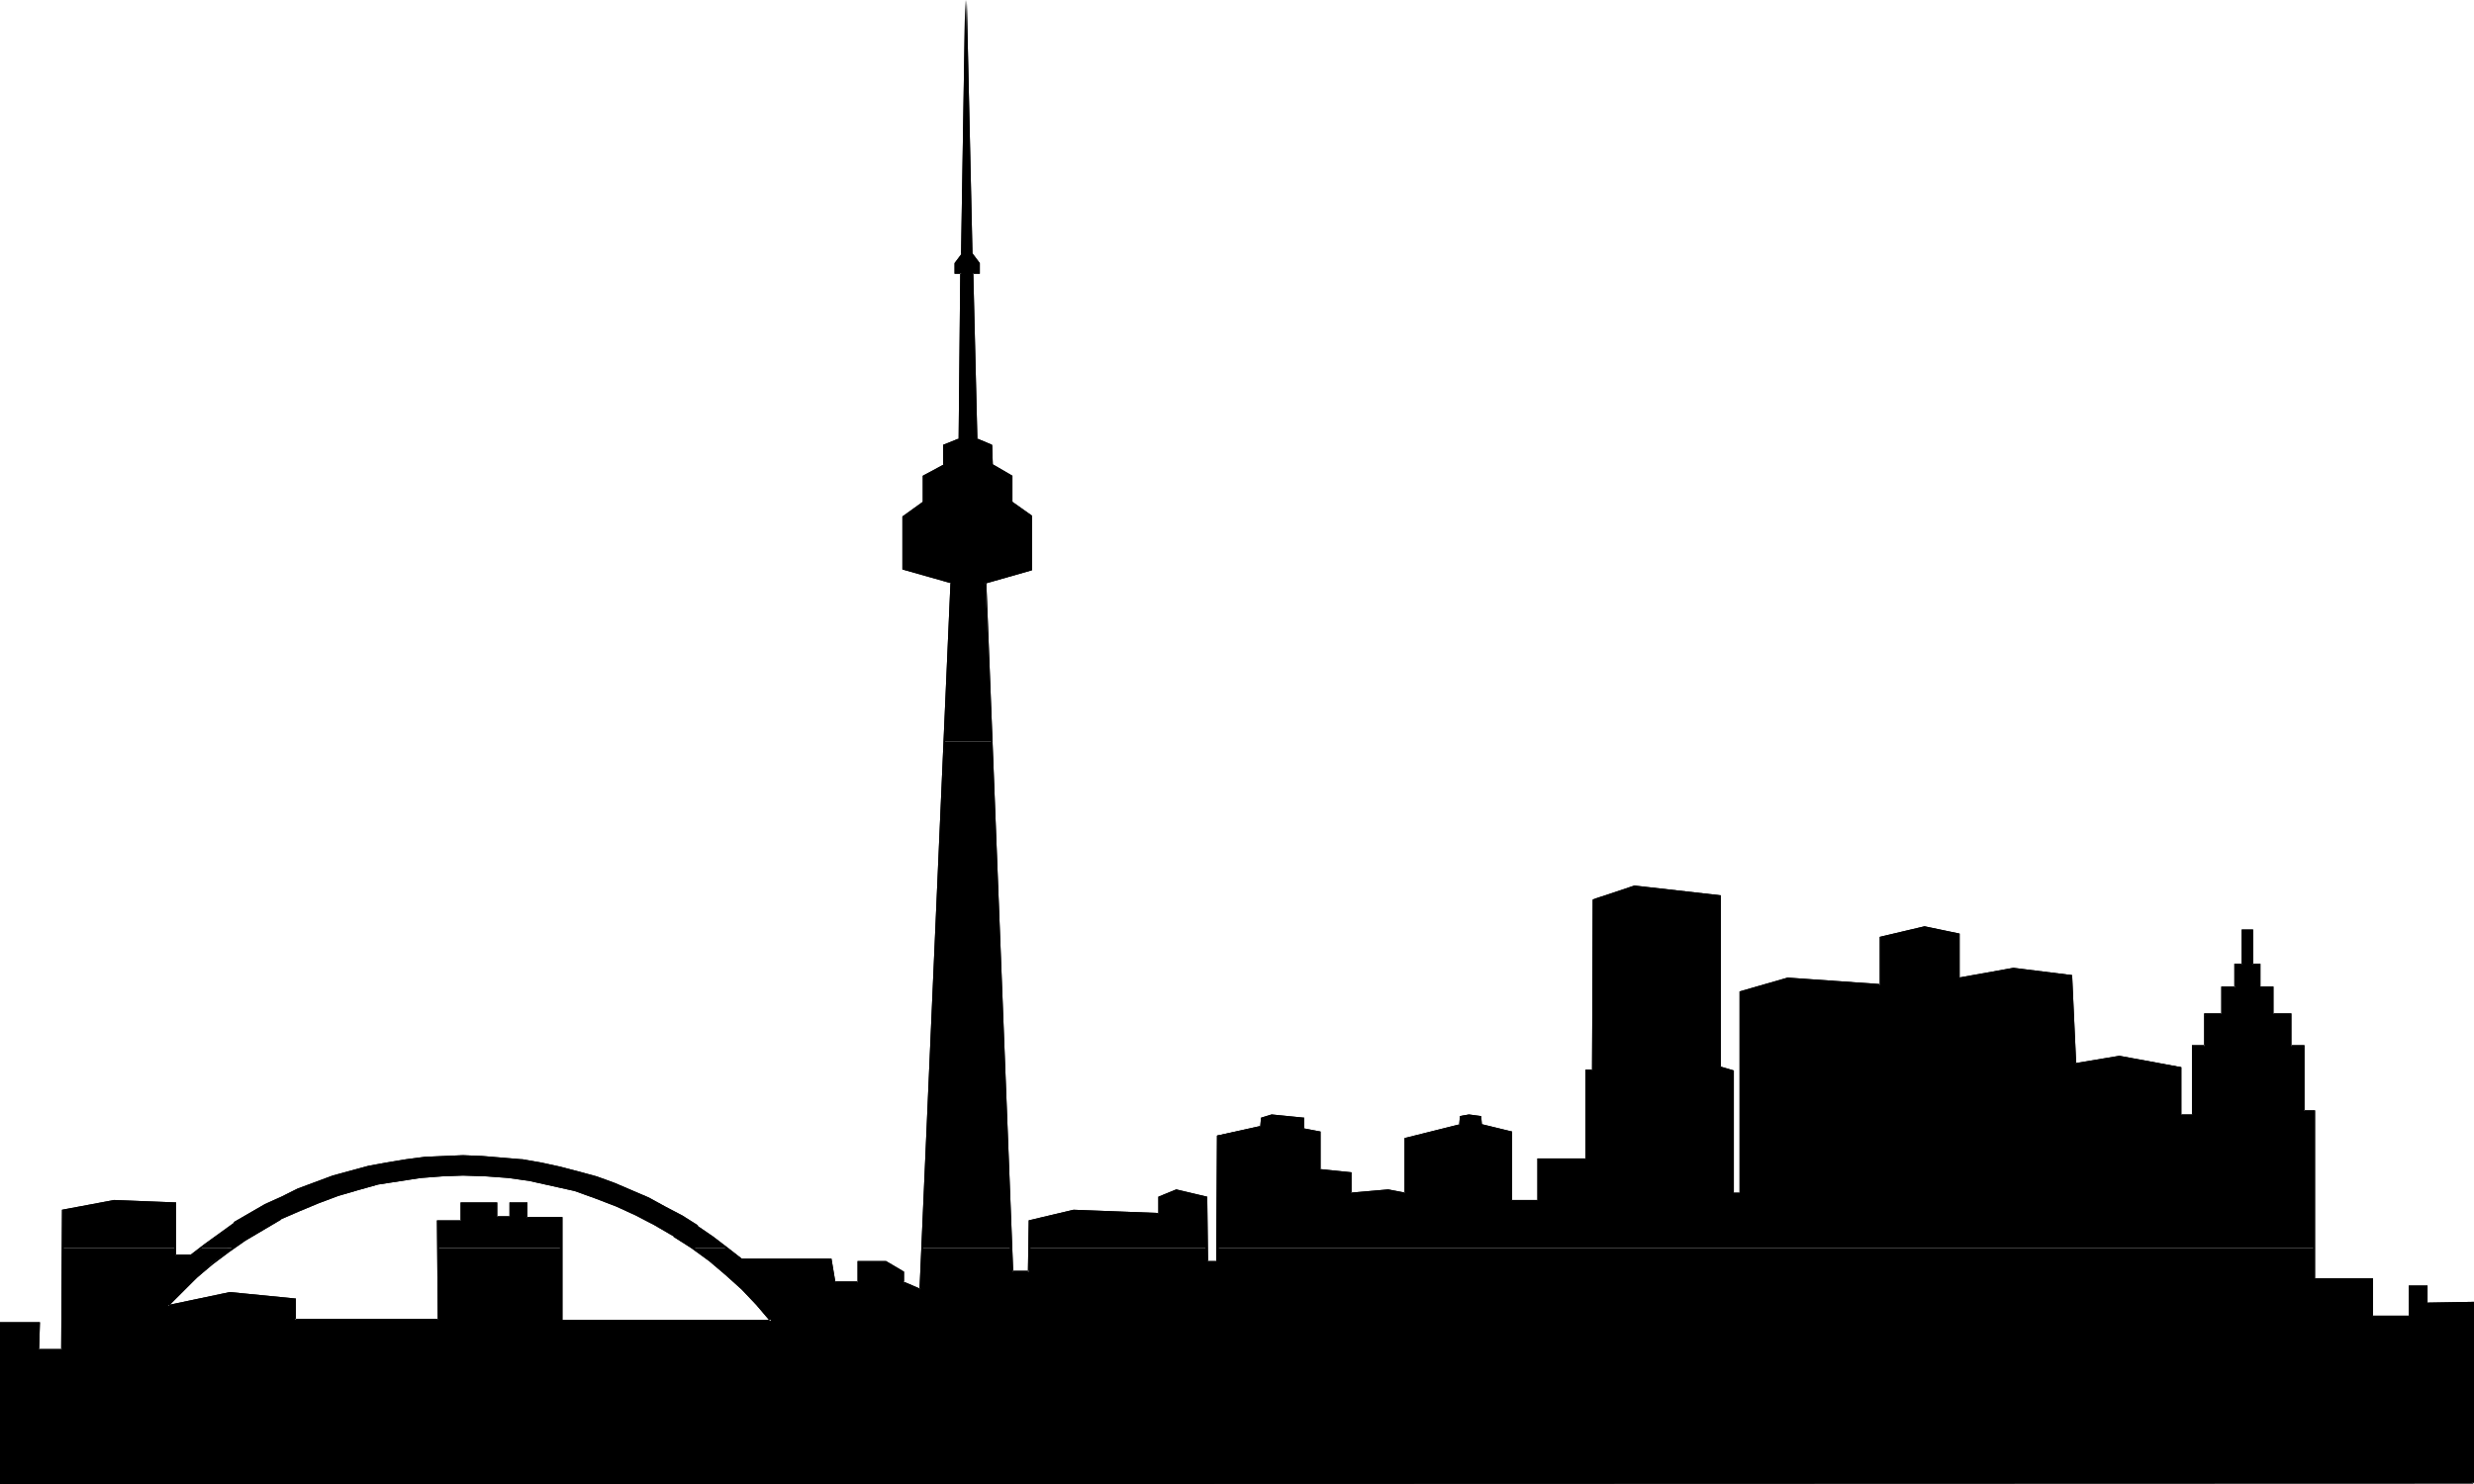
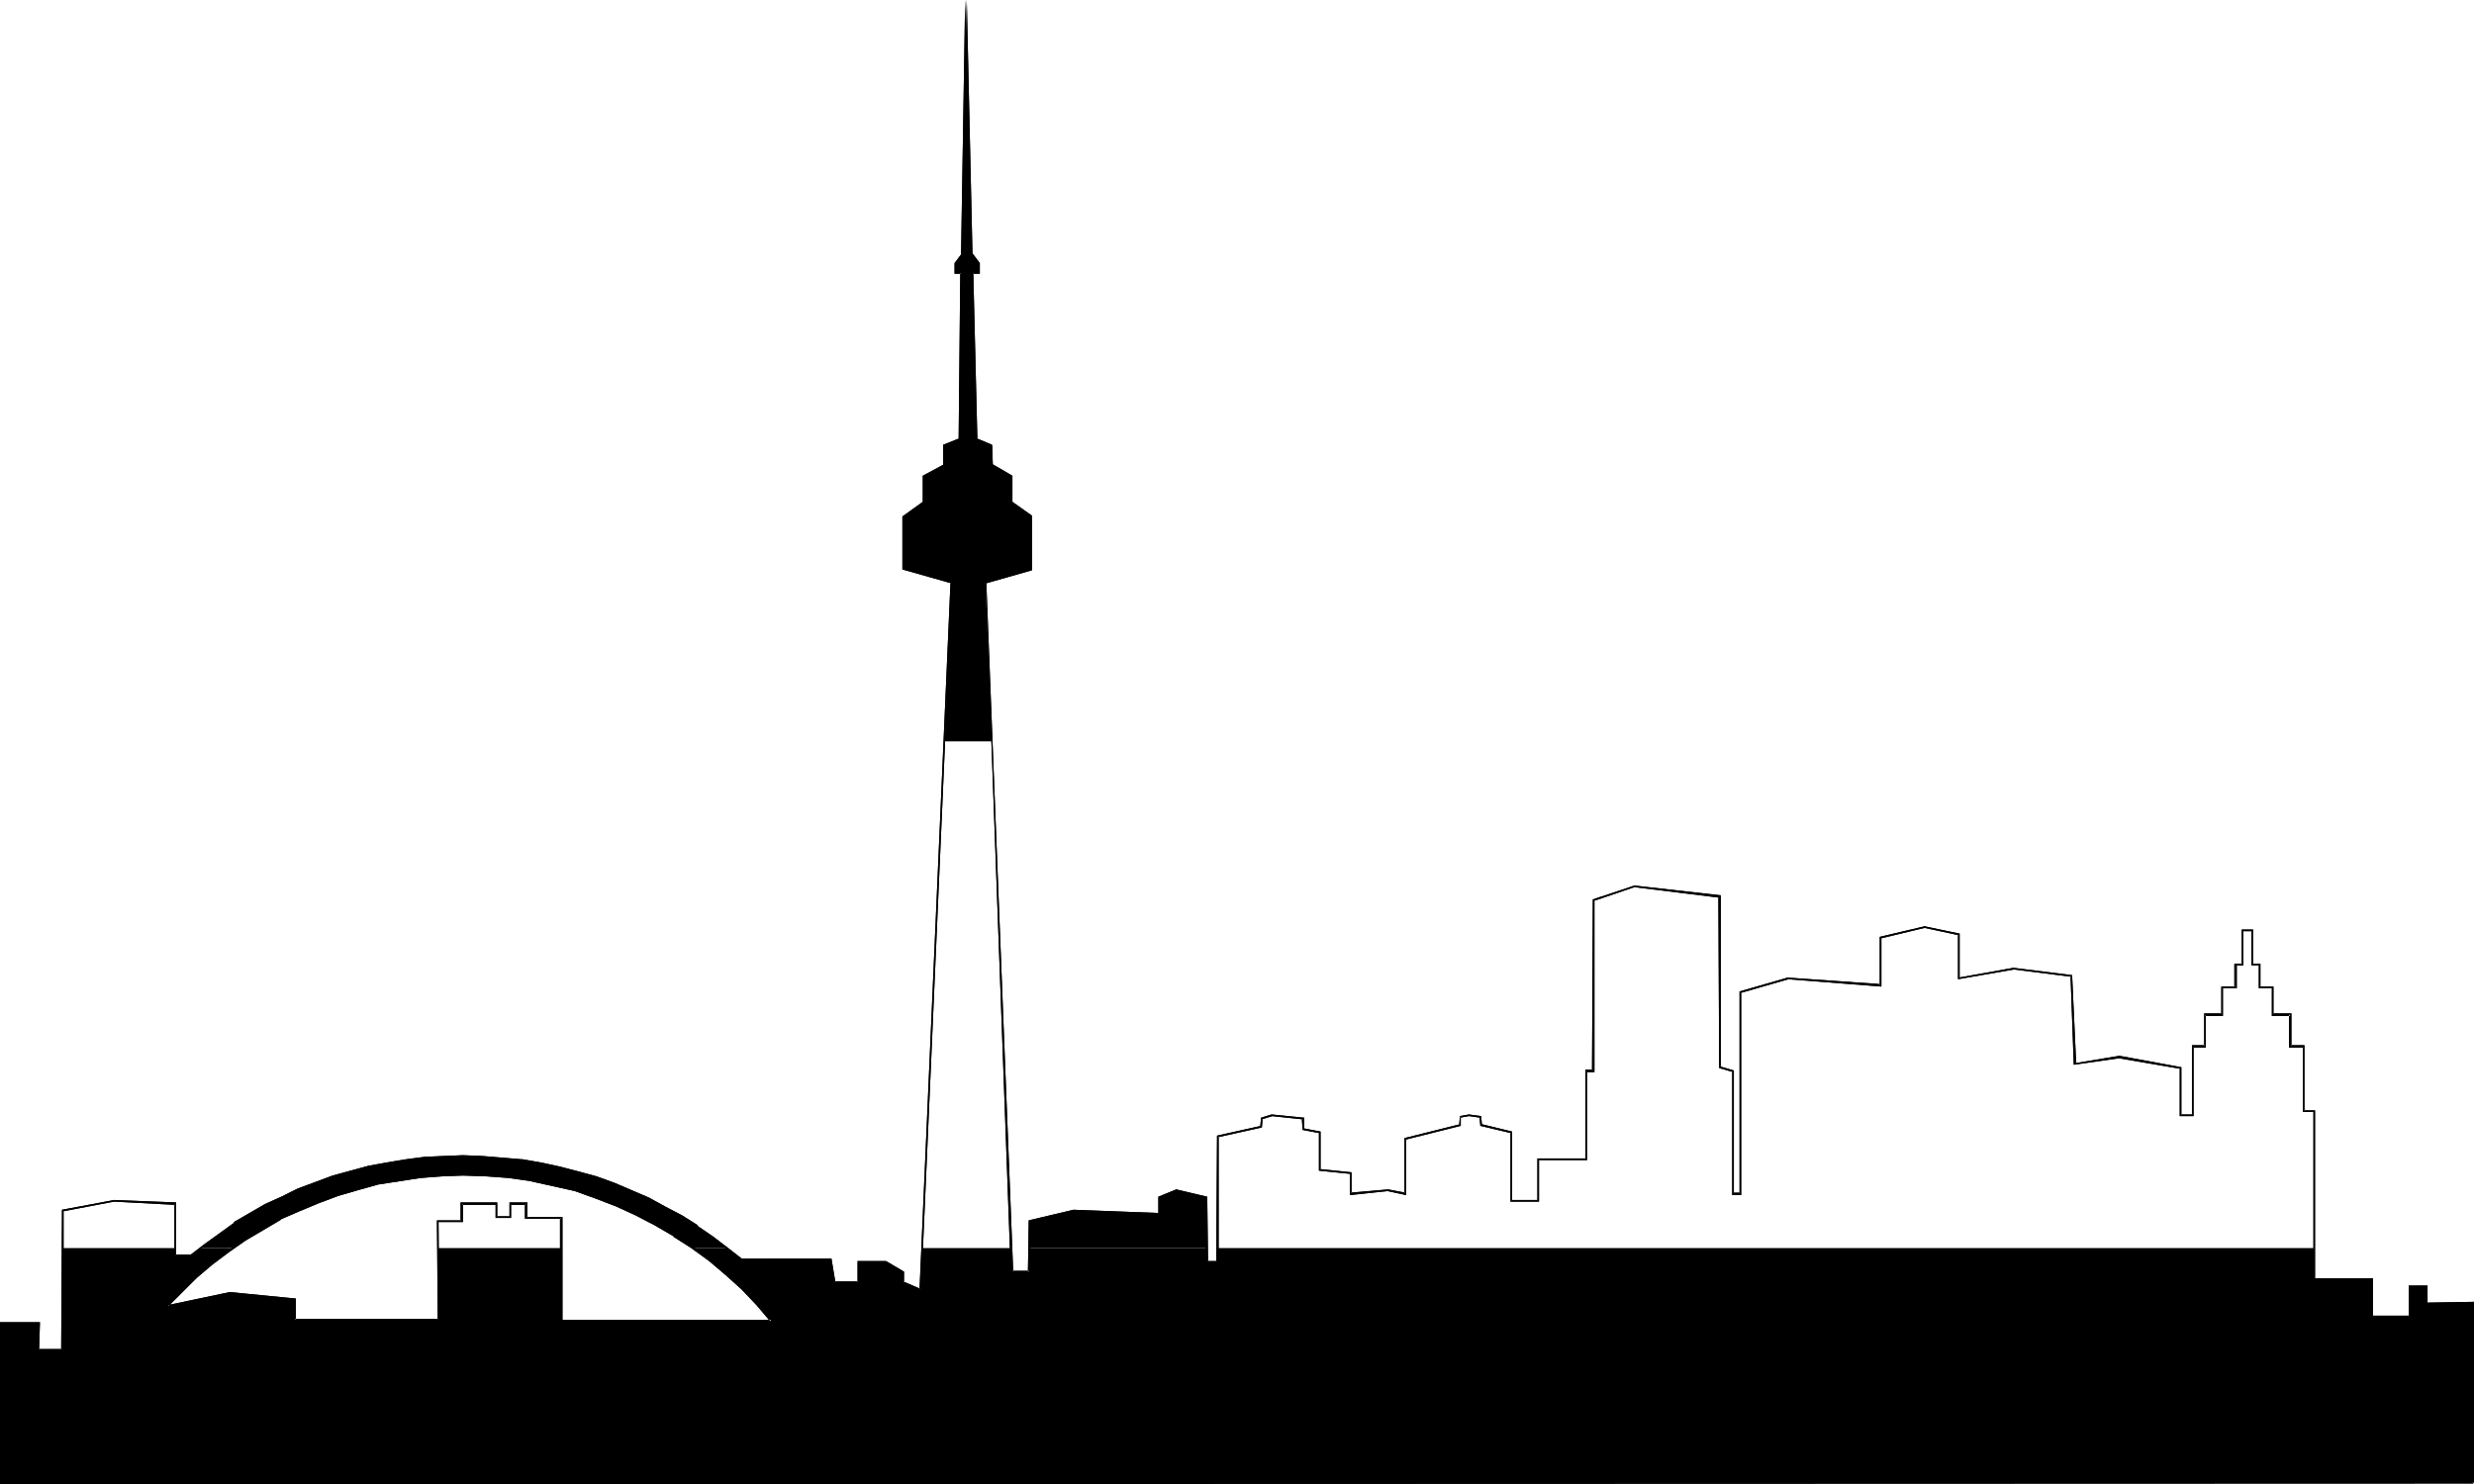
<svg xmlns="http://www.w3.org/2000/svg" xmlns:ns1="http://sodipodi.sourceforge.net/DTD/sodipodi-0.dtd" xmlns:ns2="http://www.inkscape.org/namespaces/inkscape" version="1.0" width="129.766mm" height="77.876mm" id="svg12" ns1:docname="City Skyline 40.wmf">
  <ns1:namedview id="namedview12" pagecolor="#ffffff" bordercolor="#000000" borderopacity="0.25" ns2:showpageshadow="2" ns2:pageopacity="0.0" ns2:pagecheckerboard="0" ns2:deskcolor="#d1d1d1" ns2:document-units="mm" />
  <defs id="defs1">
    <pattern id="WMFhbasepattern" patternUnits="userSpaceOnUse" width="6" height="6" x="0" y="0" />
  </defs>
  <path style="fill:#000000;fill-opacity:1;fill-rule:evenodd;stroke:none" d="m 187.294,147.005 1.293,-31.501 -9.534,-2.746 v -10.339 l 4.04,-2.746 v -5.169 l 4.04,-2.262 v -3.877 l 3.07,-1.292 0.485,-32.955 h -1.293 v -1.777 l 1.293,-1.939 L 191.496,0 l 1.131,50.402 1.454,1.777 v 1.939 h -1.293 l 0.808,32.955 3.07,1.292 v 3.877 l 3.717,2.262 0.162,5.169 3.878,2.585 v 10.662 l -9.05,2.585 1.293,31.501 z" id="path1" />
-   <path style="fill:#000000;fill-opacity:1;fill-rule:evenodd;stroke:none" d="m 12.443,247.486 v -7.431 l 10.181,-1.939 12.12,0.646 v 8.723 z" id="path2" />
  <path style="fill:#000000;fill-opacity:1;fill-rule:evenodd;stroke:none" d="m 39.915,247.486 0.808,-0.808 2.747,-1.939 2.909,-2.1 3.07,-1.939 3.232,-1.615 3.07,-1.615 3.394,-1.615 3.394,-1.292 3.394,-1.131 3.555,-1.131 3.555,-0.969 3.555,-0.646 3.878,-0.646 3.717,-0.485 3.717,-0.162 3.878,-0.162 3.878,0.162 3.878,0.323 3.878,0.323 3.717,0.808 3.878,0.646 3.555,0.969 3.717,0.969 3.555,1.292 3.394,1.454 3.394,1.615 3.232,1.615 3.232,1.777 3.07,1.939 3.07,2.1 2.747,2.262 h -6.626 l -0.162,-0.162 -3.555,-2.423 -3.717,-2.1 -3.878,-1.939 -3.878,-1.777 -4.202,-1.615 -4.04,-1.454 -4.202,-0.969 -4.363,-0.969 -4.525,-0.646 -4.363,-0.323 -4.686,-0.162 -4.202,0.162 -4.202,0.323 -4.202,0.646 -4.363,0.646 -4.04,0.969 -3.878,1.292 -3.878,1.454 -3.717,1.615 -3.717,1.615 -3.555,2.1 -3.394,2.1 -2.262,1.615 z" id="path3" />
-   <path style="fill:#000000;fill-opacity:1;fill-rule:evenodd;stroke:none" d="m 86.779,247.486 v -5.331 h 4.686 v -3.392 h 6.949 v 2.585 h 2.747 v -2.585 h 3.232 v 2.746 h 6.949 v 5.977 z" id="path4" />
-   <path style="fill:#000000;fill-opacity:1;fill-rule:evenodd;stroke:none" d="m 182.769,247.486 4.525,-100.48 h 9.373 l 3.717,100.48 z" id="path5" />
  <path style="fill:#000000;fill-opacity:1;fill-rule:evenodd;stroke:none" d="m 204.101,247.486 v -5.331 l 8.726,-2.1 16.968,0.646 v -3.231 l 3.394,-1.454 6.141,1.454 v 10.016 z" id="path6" />
-   <path style="fill:#000000;fill-opacity:1;fill-rule:evenodd;stroke:none" d="m 241.269,247.486 v -22.293 l 8.726,-1.777 v -1.615 l 2.101,-0.646 6.141,0.646 v 2.1 l 3.394,0.646 v 7.431 l 6.141,0.646 v 4.039 l 7.434,-0.646 3.394,0.646 v -10.823 l 10.827,-2.746 v -1.777 l 1.778,-0.162 2.262,0.323 0.162,1.615 5.979,1.454 v 13.57 h 5.333 v -8.239 h 9.534 v -17.447 h 1.293 v -33.924 l 8.242,-2.746 16.968,2.1 v 33.763 l 2.586,0.808 v 24.232 h 1.454 v -39.901 l 9.373,-2.746 18.422,1.454 v -9.531 l 8.726,-2.1 6.787,1.454 v 8.723 l 10.827,-1.939 11.474,1.292 0.808,17.608 8.726,-1.454 12.12,2.1 v 9.531 h 2.424 v -13.57 h 2.424 v -6.462 h 3.394 v -5.331 h 2.747 v -4.523 h 1.293 v -6.785 h 1.939 v 6.785 h 1.454 v 4.523 h 2.586 v 5.331 h 3.555 v 6.462 h 2.586 v 12.762 h 2.101 v 27.139 z" id="path7" />
  <path style="fill:#000000;fill-opacity:1;fill-rule:evenodd;stroke:none" d="m 12.443,247.486 v 20.193 H 7.595 l 0.162,-5.331 H 0.323 v 31.824 L 490.294,294.01 v -35.701 l -9.211,0.162 v -3.392 h -3.394 v 5.977 h -7.434 v -7.431 H 458.782 V 247.486 H 241.269 v 2.746 h -1.939 v -2.746 h -35.229 v 4.846 h -3.394 l -0.323,-4.846 h -17.614 l -0.323,8.239 -3.394,-1.292 v -2.1 l -3.394,-2.1 h -5.494 v 4.2 h -4.686 l -0.808,-4.846 -17.776,0.162 -2.747,-2.262 h -0.162 -6.626 l 3.232,2.423 3.394,2.746 3.07,2.908 3.07,3.069 2.747,3.231 H 111.342 V 247.486 H 86.779 l 0.162,14.216 H 58.338 v -4.039 l -12.766,-1.292 -12.282,2.585 2.747,-2.908 3.07,-2.746 2.909,-2.746 3.232,-2.423 1.131,-0.646 h -6.464 l -2.101,1.454 h -3.07 v -1.454 z" id="path8" />
  <path style="fill:#000000;fill-opacity:1;fill-rule:evenodd;stroke:none" d="m 152.873,261.702 h -41.531 l 0.162,0.162 v -20.516 h -7.11 l 0.162,0.162 v -3.069 h -3.555 v 2.908 l 0.162,-0.162 h -2.747 l 0.162,0.162 v -2.908 h -7.272 v 3.716 l 0.162,-0.162 h -4.848 l 0.162,19.708 0.162,-0.162 H 58.338 l 0.323,0.162 v -4.2 l -13.09,-1.292 -12.282,2.585 0.162,0.162 2.747,-2.746 2.909,-2.908 3.07,-2.585 3.232,-2.423 3.232,-2.262 v 0 l 3.555,-2.1 3.555,-2.1 h -0.162 l 3.717,-1.615 3.878,-1.615 3.878,-1.454 3.878,-1.131 4.04,-1.131 4.202,-0.646 v 0 l 4.202,-0.646 4.202,-0.323 4.202,-0.162 4.686,0.162 4.363,0.323 4.525,0.646 h -0.162 l 4.363,0.969 4.363,0.969 4.04,1.454 4.202,1.615 3.878,1.777 3.717,1.939 3.878,2.262 h -0.162 l 3.555,2.262 v 0 l 3.555,2.585 3.232,2.746 3.232,2.908 2.909,3.069 2.747,3.231 0.323,-0.323 -2.909,-3.231 -2.909,-3.069 -3.07,-2.908 -3.394,-2.746 -3.394,-2.585 v 0 l -3.555,-2.423 h -0.162 l -3.717,-2.1 -3.717,-2.1 -4.04,-1.777 -4.04,-1.454 -4.202,-1.454 -4.202,-0.969 -4.363,-0.969 v 0 l -4.525,-0.646 -4.363,-0.323 -4.686,-0.162 -4.202,0.162 -4.202,0.323 -4.202,0.646 h -0.162 l -4.202,0.646 -4.04,0.969 -3.878,1.292 -3.878,1.454 -3.878,1.454 -3.555,1.777 h -0.162 l -3.394,2.1 -3.555,2.1 v 0 l -3.232,2.262 -3.232,2.585 -3.07,2.585 -3.07,2.746 -3.232,3.392 12.928,-2.746 v 0 l 12.766,1.292 -0.162,-0.162 v 4.2 h 28.926 l -0.162,-19.708 -0.162,0.162 h 5.01 v -3.554 l -0.323,0.162 h 6.949 l -0.162,-0.162 v 2.746 h 3.07 v -2.746 l -0.162,0.162 h 3.232 l -0.323,-0.162 v 2.908 h 7.272 l -0.323,-0.162 v 20.516 h 41.854 z" id="path9" />
  <path style="fill:#000000;fill-opacity:1;fill-rule:evenodd;stroke:none" d="m 152.873,261.702 h -41.531 l 0.162,0.162 v -20.516 h -7.11 l 0.162,0.162 v -3.069 h -3.555 v 2.908 l 0.162,-0.162 h -2.747 l 0.162,0.162 v -2.908 h -7.272 v 3.716 l 0.162,-0.162 h -4.848 l 0.162,19.708 0.162,-0.162 H 58.338 l 0.323,0.162 v -4.2 l -13.09,-1.292 -12.282,2.585 0.162,0.162 2.747,-2.746 2.909,-2.908 3.07,-2.585 3.232,-2.423 3.232,-2.262 v 0 l 3.555,-2.1 3.555,-2.1 h -0.162 l 3.717,-1.615 3.878,-1.615 3.878,-1.454 3.878,-1.131 4.04,-1.131 4.202,-0.646 v 0 l 4.202,-0.646 4.202,-0.323 4.202,-0.162 4.686,0.162 4.363,0.323 4.525,0.646 h -0.162 l 4.363,0.969 4.363,0.969 4.04,1.454 4.202,1.615 3.878,1.777 3.717,1.939 3.878,2.262 h -0.162 l 3.555,2.262 v 0 l 3.555,2.585 3.232,2.746 3.232,2.908 2.909,3.069 2.747,3.231 0.323,-0.323 -2.909,-3.231 -2.909,-3.069 -3.07,-2.908 -3.394,-2.746 -3.394,-2.585 v 0 l -3.555,-2.423 h -0.162 l -3.717,-2.1 -3.717,-2.1 -4.04,-1.777 -4.04,-1.454 -4.202,-1.454 -4.202,-0.969 -4.363,-0.969 v 0 l -4.525,-0.646 -4.363,-0.323 -4.686,-0.162 -4.202,0.162 -4.202,0.323 -4.202,0.646 h -0.162 l -4.202,0.646 -4.04,0.969 -3.878,1.292 -3.878,1.454 -3.878,1.454 -3.555,1.777 h -0.162 l -3.394,2.1 -3.555,2.1 v 0 l -3.232,2.262 -3.232,2.585 -3.07,2.585 -3.07,2.746 -3.232,3.392 12.928,-2.746 v 0 l 12.766,1.292 -0.162,-0.162 v 4.2 h 28.926 l -0.162,-19.708 -0.162,0.162 h 5.01 v -3.554 l -0.323,0.162 h 6.949 l -0.162,-0.162 v 2.746 h 3.07 v -2.746 l -0.162,0.162 h 3.232 l -0.323,-0.162 v 2.908 h 7.272 l -0.323,-0.162 v 20.516 h 41.854 z" id="path10" />
  <path style="fill:#000000;fill-opacity:1;fill-rule:evenodd;stroke:none" d="m 490.455,294.01 v -35.863 l -9.373,0.162 0.162,0.162 v -3.554 h -3.717 v 6.139 l 0.162,-0.162 h -7.434 l 0.162,0.162 v -7.593 h -11.635 l 0.162,0.162 v -33.44 h -2.262 l 0.162,0.162 v -13.085 h -2.747 l 0.162,0.323 v -6.623 h -3.717 l 0.162,0.162 v -5.492 h -2.747 l 0.162,0.162 v -4.685 h -1.616 l 0.162,0.162 v -6.946 h -2.262 v 6.946 l 0.162,-0.162 h -1.616 v 4.685 l 0.323,-0.162 h -2.909 v 5.492 l 0.162,-0.162 h -3.555 v 6.623 l 0.162,-0.323 h -2.586 v 13.893 l 0.162,-0.162 h -2.424 l 0.162,0.162 v -9.531 l -12.282,-2.262 -8.726,1.454 0.162,0.162 -0.808,-17.608 -11.635,-1.454 -10.827,1.939 0.162,0.162 v -8.885 l -6.949,-1.454 -8.888,2.1 v 9.693 l 0.162,-0.323 -18.422,-1.292 -9.534,2.746 v 40.063 l 0.162,-0.162 h -1.454 l 0.162,0.162 v -24.393 l -2.747,-0.808 0.162,0.162 v -34.086 l -17.13,-1.939 -8.242,2.746 -0.162,34.086 0.162,-0.323 h -1.454 v 17.77 l 0.162,-0.162 h -9.696 v 8.4 l 0.162,-0.162 h -5.333 l 0.162,0.162 v -13.731 l -5.979,-1.454 v 0.162 l -0.162,-1.777 -2.424,-0.323 -1.778,0.323 -0.162,1.777 0.162,-0.162 -10.989,2.746 v 10.985 l 0.162,-0.162 -3.394,-0.646 -7.434,0.646 0.162,0.162 v -4.2 l -6.302,-0.646 0.162,0.162 v -7.593 l -3.394,-0.646 0.162,0.162 v -2.262 l -6.464,-0.646 -2.101,0.646 -0.162,1.777 0.162,-0.162 -8.726,1.939 -0.162,25.039 0.162,-0.162 h -1.939 l 0.162,0.162 -0.162,-12.924 -6.141,-1.454 -3.555,1.454 v 3.392 l 0.162,-0.162 -16.968,-0.646 -8.888,2.1 -0.162,10.339 0.323,-0.323 h -3.394 l 0.162,0.323 -5.333,-136.828 v 0.162 l 9.05,-2.585 v -10.823 l -3.878,-2.746 v 0.162 -5.331 l -3.878,-2.262 v 0.162 l -0.162,-4.039 -3.07,-1.292 0.162,0.162 -0.808,-32.955 -0.162,0.162 h 1.454 v -2.1 l -1.454,-1.939 v 0.162 L 191.657,0 h -0.323 l -0.808,50.402 0.162,-0.162 -1.454,1.939 v 2.1 h 1.454 l -0.323,-0.162 -0.323,32.955 0.162,-0.162 -3.232,1.292 v 4.039 l 0.162,-0.162 -4.202,2.262 v 5.331 -0.162 l -4.04,2.908 v 10.5 l 9.696,2.746 -0.162,-0.162 -6.141,140.22 0.162,-0.162 -3.394,-1.454 0.162,0.323 v -2.262 l -3.555,-2.1 h -5.656 v 4.362 l 0.162,-0.323 h -4.686 l 0.162,0.323 -0.808,-4.846 h -17.938 0.162 l -2.909,-2.262 -2.747,-2.1 -3.07,-2.1 v -0.162 l -3.07,-1.939 v 0 l -3.394,-1.777 -3.232,-1.777 -3.394,-1.454 -3.394,-1.454 -3.555,-1.292 -3.555,-0.969 -3.717,-0.969 -3.717,-0.808 -3.717,-0.646 h -0.162 l -3.878,-0.323 -3.878,-0.323 -3.878,-0.162 -3.878,0.162 -3.717,0.162 -3.717,0.485 -3.878,0.646 v 0 l -3.555,0.646 -3.555,0.969 -3.555,0.969 -6.949,2.585 -3.232,1.615 -3.232,1.454 -3.07,1.777 v 0 l -3.07,1.777 v 0.162 l -5.818,4.2 -2.747,2.1 v 0 h -3.07 l 0.162,0.162 v -10.5 l -12.282,-0.485 -10.342,1.939 -0.162,27.786 0.323,-0.162 H 7.595 l 0.162,0.162 0.162,-5.492 H 0 v 32.147 l 490.294,-0.162 v -0.323 l -489.971,0.162 0.162,0.162 v -31.824 l -0.162,0.162 H 7.757 l -0.162,-0.162 -0.323,5.654 h 5.333 v -27.947 l -0.162,0.162 10.181,-1.939 v 0 l 12.12,0.646 -0.162,-0.162 v 10.339 h 3.394 l 2.747,-2.262 5.818,-4.2 v 0.162 l 3.07,-1.939 v 0 l 3.07,-1.615 3.232,-1.615 3.232,-1.615 6.949,-2.423 3.555,-1.131 3.555,-0.969 3.555,-0.646 h -0.162 l 3.878,-0.646 3.717,-0.323 3.717,-0.323 h 3.878 3.878 l 3.878,0.323 3.878,0.485 v 0 l 3.717,0.646 3.717,0.646 3.717,0.969 3.717,0.969 3.394,1.292 3.555,1.454 3.232,1.615 3.394,1.615 3.232,1.777 h -0.162 l 3.07,2.1 v -0.162 l 3.07,2.1 2.909,2.262 2.747,2.262 17.938,-0.162 -0.162,-0.162 0.808,4.846 5.01,0.162 v -4.362 l -0.162,0.162 h 5.494 -0.162 l 3.394,2.1 v -0.162 2.1 l 3.717,1.454 6.141,-140.543 -9.696,-2.746 0.162,0.162 v -10.339 0.162 l 4.04,-2.908 v -5.169 l -0.162,0.162 4.202,-2.423 v -3.877 l -0.162,0.162 3.232,-1.292 0.485,-33.44 h -1.454 l 0.323,0.323 v -1.777 h -0.162 l 1.454,-1.939 L 191.657,0 h -0.323 l 1.131,50.402 1.454,1.939 v -0.162 1.939 l 0.162,-0.323 h -1.616 l 0.97,33.44 3.07,1.292 -0.162,-0.162 0.162,3.877 3.878,2.423 -0.162,-0.162 0.162,5.169 3.878,2.746 v -0.162 10.662 l 0.162,-0.162 -9.05,2.585 5.01,137.151 h 3.878 v -10.339 l -0.162,0.162 8.888,-2.1 h -0.162 l 17.13,0.646 v -3.392 l -0.162,0.162 3.394,-1.454 h -0.162 l 6.141,1.454 -0.162,-0.162 v 12.924 h 2.586 V 225.193 l -0.162,0.323 8.726,-1.939 0.162,-1.777 -0.162,0.162 2.101,-0.646 h -0.162 l 6.141,0.646 -0.162,-0.162 0.162,2.262 3.394,0.646 -0.162,-0.162 v 7.593 l 6.302,0.646 -0.162,-0.162 v 4.362 l 7.595,-0.808 h -0.162 l 3.717,0.808 v -11.147 l -0.162,0.162 10.989,-2.746 v -1.939 l -0.162,0.323 1.778,-0.323 2.262,0.323 -0.162,-0.162 0.162,1.777 6.141,1.454 -0.162,-0.162 v 13.731 h 5.656 v -8.4 l -0.162,0.162 h 9.696 v -17.608 l -0.162,0.162 h 1.616 v -34.086 l -0.162,0.162 8.08,-2.746 v 0 l 16.968,2.1 -0.323,-0.162 0.162,33.924 2.747,0.808 -0.162,-0.162 v 24.555 h 1.778 v -40.224 l -0.162,0.162 9.534,-2.746 h -0.162 l 18.584,1.454 v -9.693 l -0.162,0.162 8.726,-2.1 v 0 l 6.787,1.454 -0.162,-0.162 v 8.885 l 11.15,-1.939 h -0.162 l 11.474,1.454 -0.162,-0.323 0.646,17.77 9.05,-1.292 h -0.162 l 12.282,2.1 -0.162,-0.323 v 9.693 h 2.747 v -13.731 l -0.162,0.162 h 2.586 v -6.623 l -0.162,0.323 h 3.555 v -5.654 l -0.162,0.162 h 2.909 v -4.685 l -0.162,0.162 h 1.454 v -6.946 l -0.162,0.162 h 1.939 l -0.162,-0.162 v 6.946 h 1.616 l -0.162,-0.162 v 4.685 h 2.747 l -0.162,-0.162 v 5.654 h 3.717 l -0.323,-0.323 v 6.623 h 2.909 l -0.162,-0.162 v 12.924 h 2.262 l -0.162,-0.162 v 33.601 h 11.635 l -0.162,-0.323 -0.162,7.593 h 7.918 v -6.139 l -0.162,0.162 h 3.394 l -0.162,-0.162 v 3.554 l 9.373,-0.162 -0.162,-0.162 -0.162,35.701 z" id="path11" />
  <path style="fill:#000000;fill-opacity:1;fill-rule:evenodd;stroke:none" d="m 490.455,294.01 v -35.863 l -9.373,0.162 0.162,0.162 v -3.554 h -3.717 v 6.139 l 0.162,-0.162 h -7.434 l 0.162,0.162 v -7.593 h -11.635 l 0.162,0.162 v -33.44 h -2.262 l 0.162,0.162 v -13.085 h -2.747 l 0.162,0.323 v -6.623 h -3.717 l 0.162,0.162 v -5.492 h -2.747 l 0.162,0.162 v -4.685 h -1.616 l 0.162,0.162 v -6.946 h -2.262 v 6.946 l 0.162,-0.162 h -1.616 v 4.685 l 0.323,-0.162 h -2.909 v 5.492 l 0.162,-0.162 h -3.555 v 6.623 l 0.162,-0.323 h -2.586 v 13.893 l 0.162,-0.162 h -2.424 l 0.162,0.162 v -9.531 l -12.282,-2.262 -8.726,1.454 0.162,0.162 -0.808,-17.608 -11.635,-1.454 -10.827,1.939 0.162,0.162 v -8.885 l -6.949,-1.454 -8.888,2.1 v 9.693 l 0.162,-0.323 -18.422,-1.292 -9.534,2.746 v 40.063 l 0.162,-0.162 h -1.454 l 0.162,0.162 v -24.393 l -2.747,-0.808 0.162,0.162 v -34.086 l -17.13,-1.939 -8.242,2.746 -0.162,34.086 0.162,-0.323 h -1.454 v 17.77 l 0.162,-0.162 h -9.696 v 8.4 l 0.162,-0.162 h -5.333 l 0.162,0.162 v -13.731 l -5.979,-1.454 v 0.162 l -0.162,-1.777 -2.424,-0.323 -1.778,0.323 -0.162,1.777 0.162,-0.162 -10.989,2.746 v 10.985 l 0.162,-0.162 -3.394,-0.646 -7.434,0.646 0.162,0.162 v -4.2 l -6.302,-0.646 0.162,0.162 v -7.593 l -3.394,-0.646 0.162,0.162 v -2.262 l -6.464,-0.646 -2.101,0.646 -0.162,1.777 0.162,-0.162 -8.726,1.939 -0.162,25.039 0.162,-0.162 h -1.939 l 0.162,0.162 -0.162,-12.924 -6.141,-1.454 -3.555,1.454 v 3.392 l 0.162,-0.162 -16.968,-0.646 -8.888,2.1 -0.162,10.339 0.323,-0.323 h -3.394 l 0.162,0.323 -5.333,-136.828 v 0.162 l 9.05,-2.585 v -10.823 l -3.878,-2.746 v 0.162 -5.331 l -3.878,-2.262 v 0.162 l -0.162,-4.039 -3.07,-1.292 0.162,0.162 -0.808,-32.955 -0.162,0.162 h 1.454 v -2.1 l -1.454,-1.939 v 0.162 L 191.657,0 h -0.323 l -0.808,50.402 0.162,-0.162 -1.454,1.939 v 2.1 h 1.454 l -0.323,-0.162 -0.323,32.955 0.162,-0.162 -3.232,1.292 v 4.039 l 0.162,-0.162 -4.202,2.262 v 5.331 -0.162 l -4.04,2.908 v 10.5 l 9.696,2.746 -0.162,-0.162 -6.141,140.22 0.162,-0.162 -3.394,-1.454 0.162,0.323 v -2.262 l -3.555,-2.1 h -5.656 v 4.362 l 0.162,-0.323 h -4.686 l 0.162,0.323 -0.808,-4.846 h -17.938 0.162 l -2.909,-2.262 -2.747,-2.1 -3.07,-2.1 v -0.162 l -3.07,-1.939 v 0 l -3.394,-1.777 -3.232,-1.777 -3.394,-1.454 -3.394,-1.454 -3.555,-1.292 -3.555,-0.969 -3.717,-0.969 -3.717,-0.808 -3.717,-0.646 h -0.162 l -3.878,-0.323 -3.878,-0.323 -3.878,-0.162 -3.878,0.162 -3.717,0.162 -3.717,0.485 -3.878,0.646 v 0 l -3.555,0.646 -3.555,0.969 -3.555,0.969 -6.949,2.585 -3.232,1.615 -3.232,1.454 -3.07,1.777 v 0 l -3.07,1.777 v 0.162 l -5.818,4.2 -2.747,2.1 v 0 h -3.07 l 0.162,0.162 v -10.5 l -12.282,-0.485 -10.342,1.939 -0.162,27.786 0.323,-0.162 H 7.595 l 0.162,0.162 0.162,-5.492 H 0 v 32.147 l 490.294,-0.162 v -0.323 l -489.971,0.162 0.162,0.162 v -31.824 l -0.162,0.162 H 7.757 l -0.162,-0.162 -0.323,5.654 h 5.333 v -27.947 l -0.162,0.162 10.181,-1.939 v 0 l 12.12,0.646 -0.162,-0.162 v 10.339 h 3.394 l 2.747,-2.262 5.818,-4.2 v 0.162 l 3.07,-1.939 v 0 l 3.07,-1.615 3.232,-1.615 3.232,-1.615 6.949,-2.423 3.555,-1.131 3.555,-0.969 3.555,-0.646 h -0.162 l 3.878,-0.646 3.717,-0.323 3.717,-0.323 h 3.878 3.878 l 3.878,0.323 3.878,0.485 v 0 l 3.717,0.646 3.717,0.646 3.717,0.969 3.717,0.969 3.394,1.292 3.555,1.454 3.232,1.615 3.394,1.615 3.232,1.777 h -0.162 l 3.07,2.1 v -0.162 l 3.07,2.1 2.909,2.262 2.747,2.262 17.938,-0.162 -0.162,-0.162 0.808,4.846 5.01,0.162 v -4.362 l -0.162,0.162 h 5.494 -0.162 l 3.394,2.1 v -0.162 2.1 l 3.717,1.454 6.141,-140.543 -9.696,-2.746 0.162,0.162 v -10.339 0.162 l 4.04,-2.908 v -5.169 l -0.162,0.162 4.202,-2.423 v -3.877 l -0.162,0.162 3.232,-1.292 0.485,-33.44 h -1.454 l 0.323,0.323 v -1.777 h -0.162 l 1.454,-1.939 L 191.657,0 h -0.323 l 1.131,50.402 1.454,1.939 v -0.162 1.939 l 0.162,-0.323 h -1.616 l 0.97,33.44 3.07,1.292 -0.162,-0.162 0.162,3.877 3.878,2.423 -0.162,-0.162 0.162,5.169 3.878,2.746 v -0.162 10.662 l 0.162,-0.162 -9.05,2.585 5.01,137.151 h 3.878 v -10.339 l -0.162,0.162 8.888,-2.1 h -0.162 l 17.13,0.646 v -3.392 l -0.162,0.162 3.394,-1.454 h -0.162 l 6.141,1.454 -0.162,-0.162 v 12.924 h 2.586 V 225.193 l -0.162,0.323 8.726,-1.939 0.162,-1.777 -0.162,0.162 2.101,-0.646 h -0.162 l 6.141,0.646 -0.162,-0.162 0.162,2.262 3.394,0.646 -0.162,-0.162 v 7.593 l 6.302,0.646 -0.162,-0.162 v 4.362 l 7.595,-0.808 h -0.162 l 3.717,0.808 v -11.147 l -0.162,0.162 10.989,-2.746 v -1.939 l -0.162,0.323 1.778,-0.323 2.262,0.323 -0.162,-0.162 0.162,1.777 6.141,1.454 -0.162,-0.162 v 13.731 h 5.656 v -8.4 l -0.162,0.162 h 9.696 v -17.608 l -0.162,0.162 h 1.616 v -34.086 l -0.162,0.162 8.08,-2.746 v 0 l 16.968,2.1 -0.323,-0.162 0.162,33.924 2.747,0.808 -0.162,-0.162 v 24.555 h 1.778 v -40.224 l -0.162,0.162 9.534,-2.746 h -0.162 l 18.584,1.454 v -9.693 l -0.162,0.162 8.726,-2.1 v 0 l 6.787,1.454 -0.162,-0.162 v 8.885 l 11.15,-1.939 h -0.162 l 11.474,1.454 -0.162,-0.323 0.646,17.77 9.05,-1.292 h -0.162 l 12.282,2.1 -0.162,-0.323 v 9.693 h 2.747 v -13.731 l -0.162,0.162 h 2.586 v -6.623 l -0.162,0.323 h 3.555 v -5.654 l -0.162,0.162 h 2.909 v -4.685 l -0.162,0.162 h 1.454 v -6.946 l -0.162,0.162 h 1.939 l -0.162,-0.162 v 6.946 h 1.616 l -0.162,-0.162 v 4.685 h 2.747 l -0.162,-0.162 v 5.654 h 3.717 l -0.323,-0.323 v 6.623 h 2.909 l -0.162,-0.162 v 12.924 h 2.262 l -0.162,-0.162 v 33.601 h 11.635 l -0.162,-0.323 -0.162,7.593 h 7.918 v -6.139 l -0.162,0.162 h 3.394 l -0.162,-0.162 v 3.554 l 9.373,-0.162 -0.162,-0.162 -0.162,35.701 z" id="path12" />
</svg>